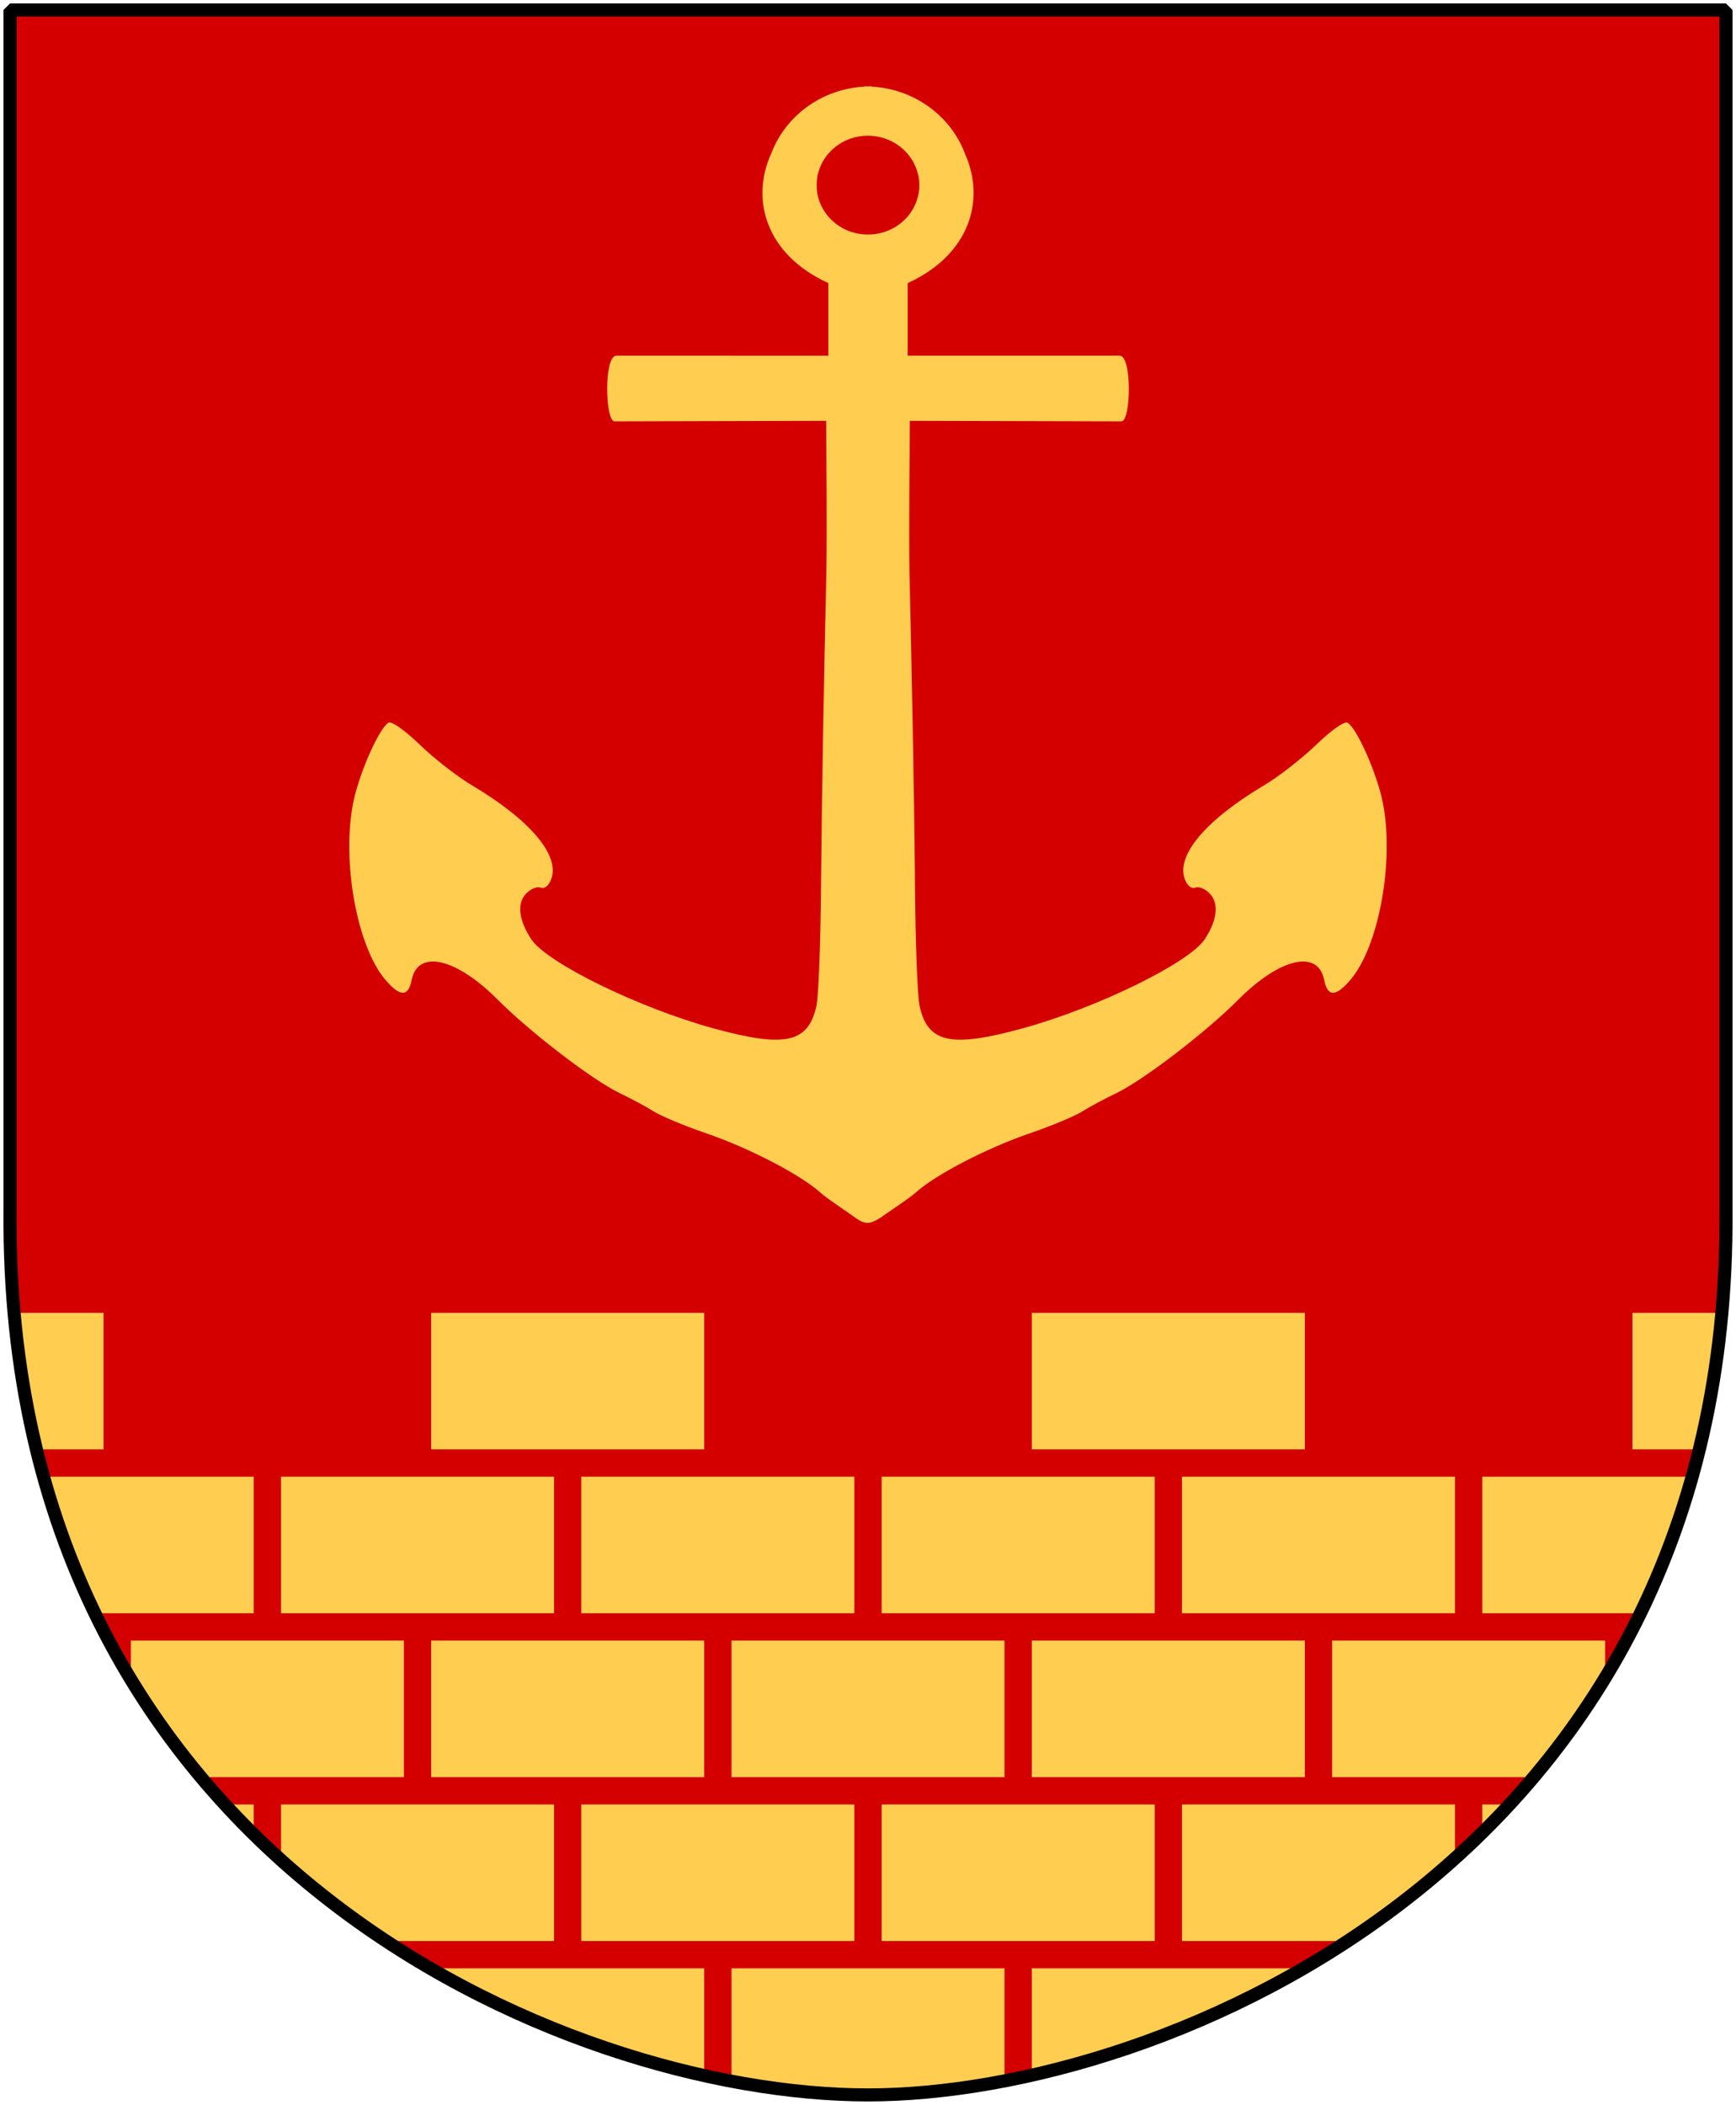
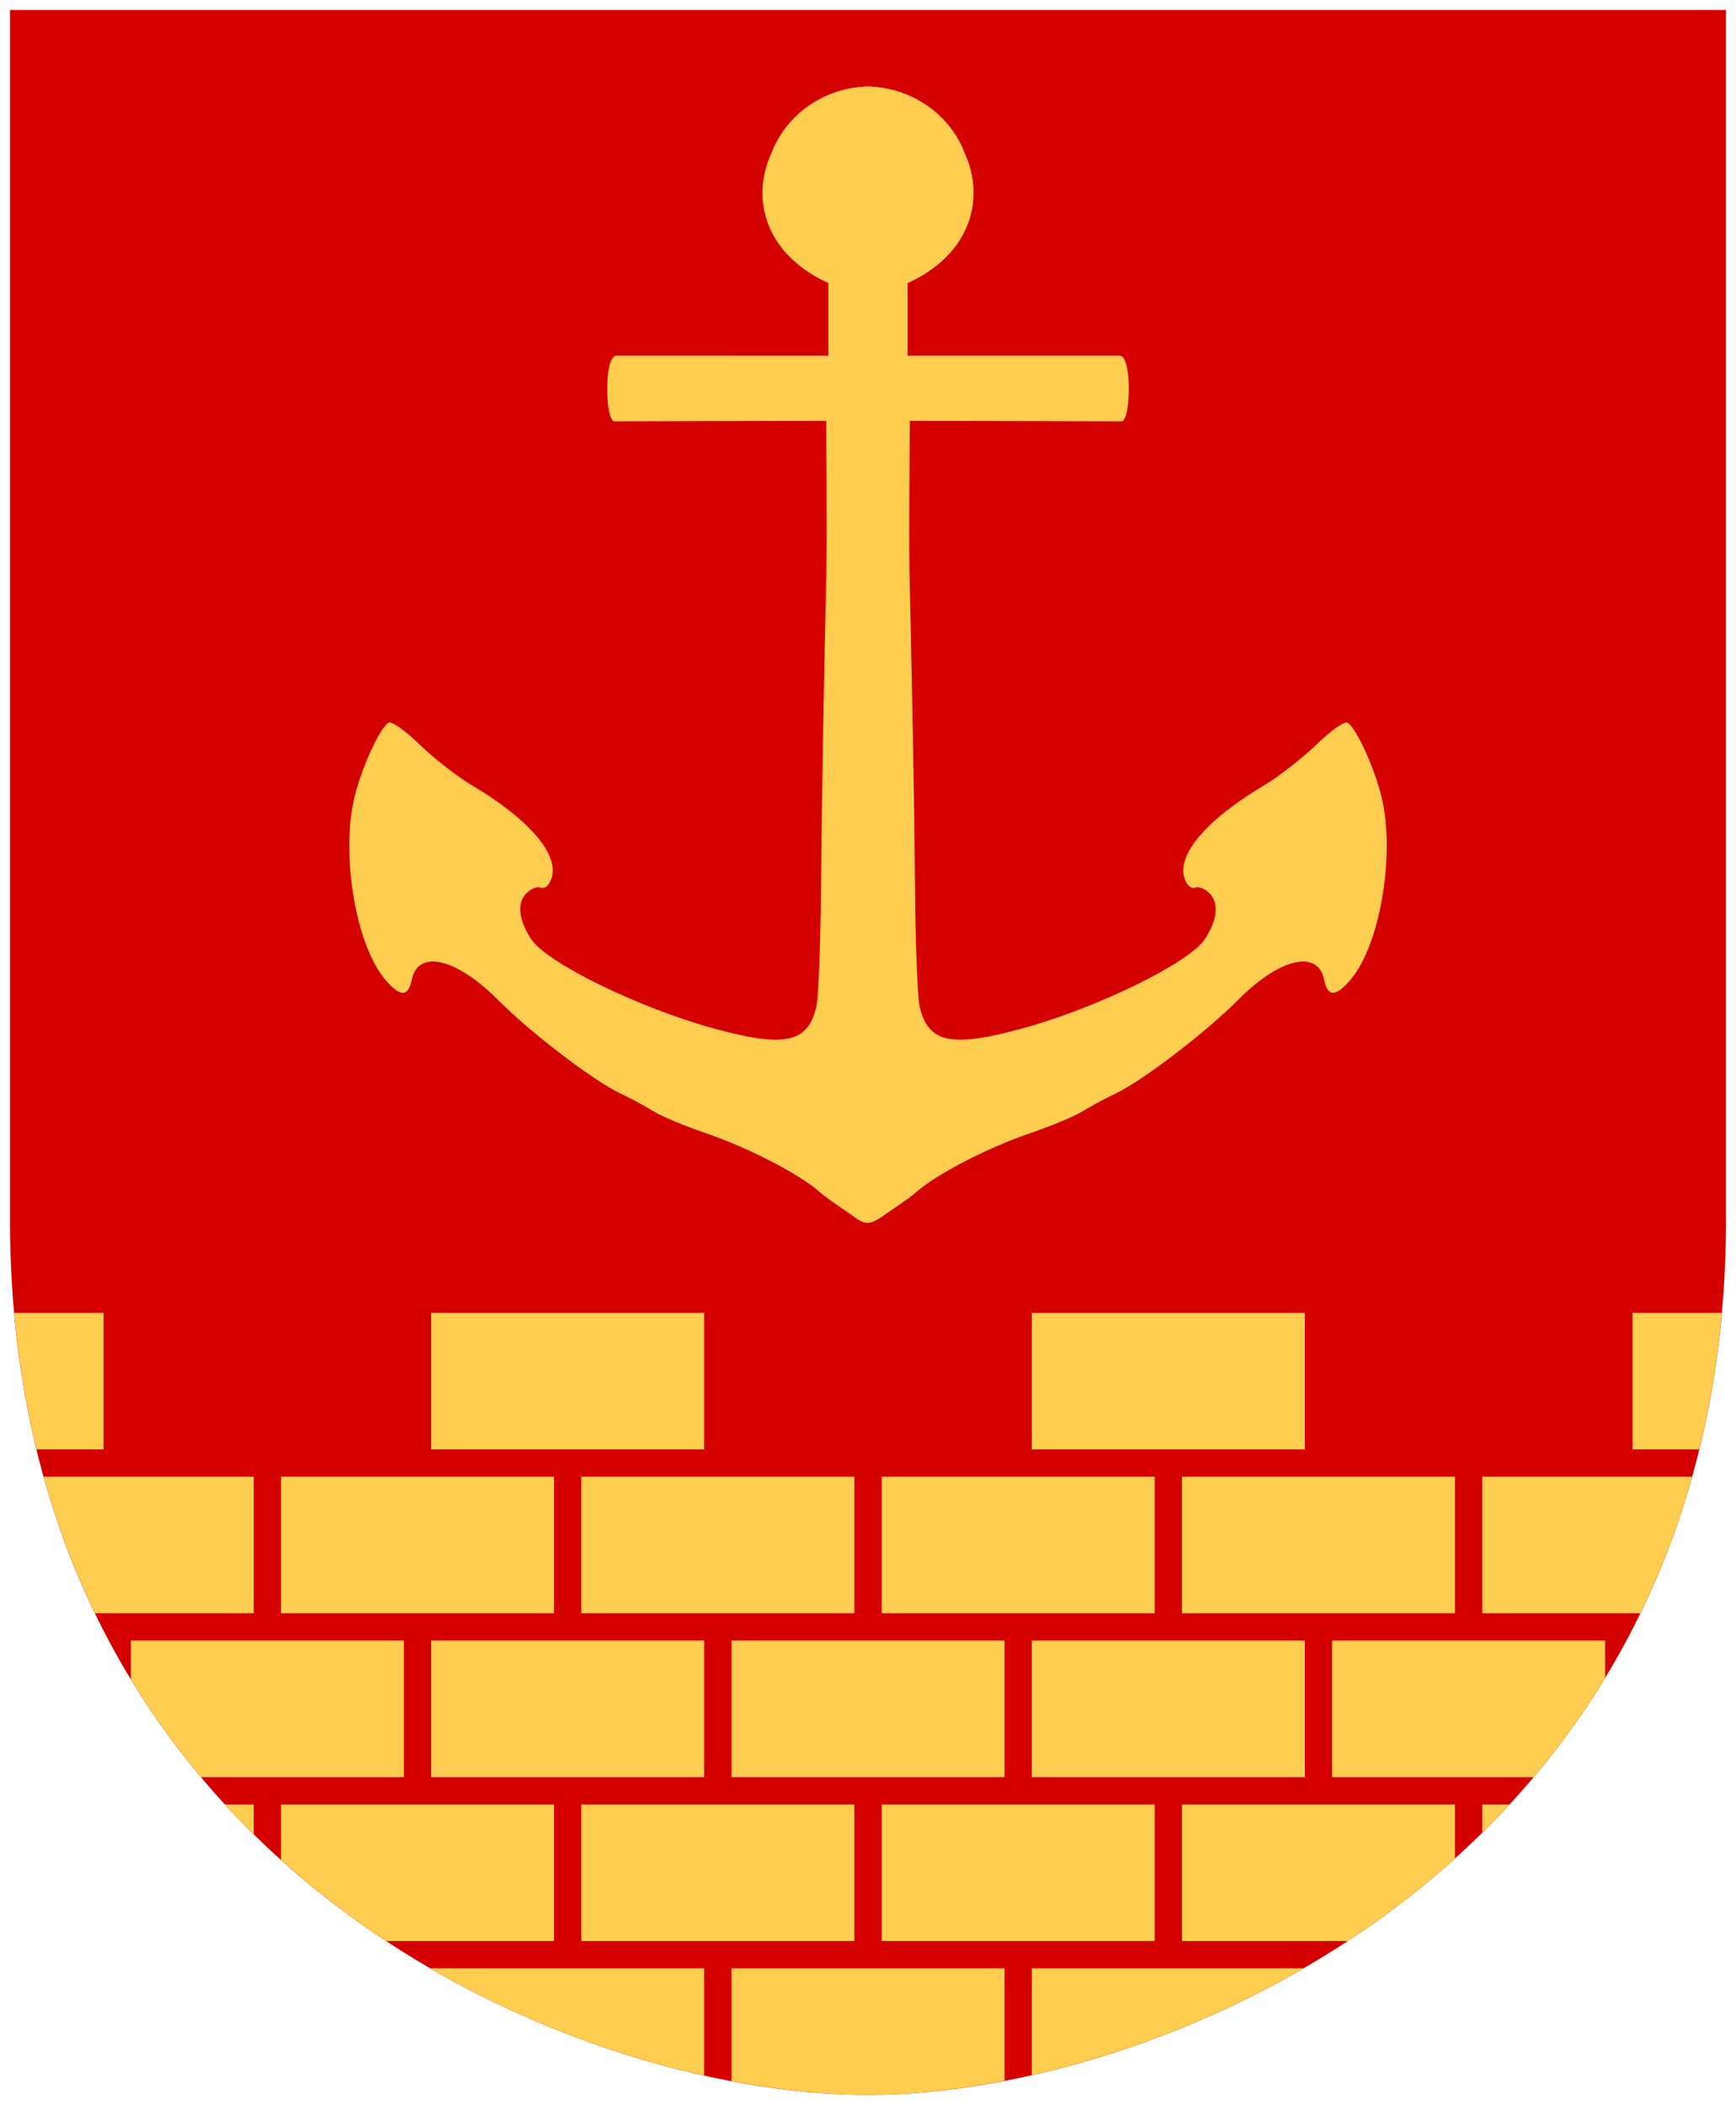
<svg xmlns="http://www.w3.org/2000/svg" id="svg4166" height="304.2" width="251" version="1.0">
  <defs id="defs4168" />
  <path clip-path="none" id="Shield" style="color:#000000;fill:#d40000;fill-opacity:1;fill-rule:nonzero;stroke:none;stroke-width:1.888;stroke-linecap:round;stroke-linejoin:bevel;marker:none;marker-start:none;marker-mid:none;marker-end:none;stroke-miterlimit:4;stroke-dashoffset:0;stroke-opacity:1;visibility:visible;display:block" d="M 249.551,1.44 L 125.5,1.44 L 1.45,1.44 L 1.45,174.936 C 0.682,268.657 81.739,302.756 125.5,302.756 C 168.494,302.756 250.318,268.657 249.551,174.936 L 249.551,1.44 z " />
-   <path style="fill:#ffcd50;fill-rule:evenodd;stroke:none;stroke-width:0.682" id="Anchor" d="m 125.154,12.471 c -0.079,0.012 -0.154,0.038 -0.232,0.052 -6.178,0.357 -11.332,4.243 -13.383,9.592 -3.013,6.524 -0.977,14.593 8.226,18.798 v 10.495 H 89.105 c -1.808,0 -1.616,9.45 -0.258,9.489 l 30.608,-0.077 c 0.034,7.305 0.119,14.613 0.026,21.918 -0.345,15.089 -0.633,30.187 -0.774,45.28 -0.062,8.174 -0.352,15.995 -0.67,17.405 -1.199,5.317 -4.543,6.03 -14.878,3.197 -10.749,-2.946 -24.106,-9.463 -26.353,-12.893 -1.786,-2.726 -2.09,-5.097 -0.799,-6.524 0.644,-0.711 1.614,-1.13 2.14,-0.928 0.582,0.223 1.18,-0.233 1.547,-1.212 1.294,-3.444 -3.021,-8.558 -11.526,-13.615 -2.067,-1.229 -5.436,-3.856 -7.504,-5.853 -2.169,-2.096 -4.071,-3.429 -4.513,-3.146 -1.373,0.88 -4.191,7.246 -5.054,11.423 -1.735,8.398 0.473,20.795 4.564,25.657 2.159,2.566 3.364,2.594 3.868,0.077 0.887,-4.435 6.416,-3.172 12.429,2.862 4.759,4.775 13.794,11.688 17.741,13.563 1.503,0.714 3.669,1.873 4.796,2.579 1.128,0.705 4.523,2.117 7.529,3.146 6.299,2.155 13.659,5.973 16.58,8.587 1.11,0.993 3.948,2.807 5.054,3.636 1.505,1.087 2.18,0.914 3.662,0 1.106,-0.829 3.97,-2.643 5.08,-3.636 2.921,-2.613 10.281,-6.432 16.58,-8.587 3.007,-1.028 6.402,-2.441 7.529,-3.146 1.128,-0.705 3.293,-1.864 4.796,-2.579 3.947,-1.875 12.982,-8.788 17.741,-13.563 6.013,-6.034 11.516,-7.297 12.403,-2.862 0.503,2.517 1.708,2.489 3.868,-0.077 4.091,-4.862 6.325,-17.259 4.59,-25.657 -0.863,-4.178 -3.681,-10.544 -5.054,-11.423 -0.441,-0.283 -2.343,1.05 -4.513,3.146 -2.067,1.997 -5.436,4.624 -7.504,5.853 -8.505,5.057 -12.82,10.17 -11.526,13.615 0.368,0.978 0.965,1.435 1.547,1.212 0.526,-0.202 1.471,0.217 2.114,0.928 1.291,1.427 1.013,3.797 -0.774,6.524 -2.247,3.429 -15.605,9.947 -26.353,12.893 -10.335,2.833 -13.68,2.12 -14.878,-3.197 -0.318,-1.411 -0.608,-9.232 -0.67,-17.405 -0.14,-15.093 -0.455,-30.191 -0.799,-45.28 -0.093,-7.305 0.017,-14.613 0.051,-21.918 l 30.608,0.077 c 1.358,-0.039 1.55,-9.489 -0.258,-9.489 H 131.239 v -10.495 c 9.127,-4.171 11.208,-12.148 8.303,-18.643 -2.007,-5.426 -7.228,-9.381 -13.46,-9.747 -0.08,-0.013 -0.152,-0.039 -0.232,-0.052 -0.121,0 -0.24,0.023 -0.361,0.026 -0.114,-0.002 -0.221,-0.026 -0.335,-0.026 z m 0.335,7.143 c 3.332,0 6.152,2.122 7.091,5.028 0.145,0.447 0.259,0.912 0.309,1.392 0.025,0.24 0.026,0.476 0.026,0.722 8e-5,0.246 -5.1e-4,0.508 -0.026,0.748 -0.051,0.48 -0.165,0.945 -0.309,1.392 -0.939,2.906 -3.759,5.002 -7.091,5.002 -3.075,0 -5.707,-1.795 -6.833,-4.358 -0.188,-0.427 -0.34,-0.876 -0.438,-1.341 -0.099,-0.465 -0.129,-0.951 -0.129,-1.444 -1.4e-4,-0.493 0.03,-0.979 0.129,-1.444 0.099,-0.465 0.251,-0.914 0.438,-1.341 1.127,-2.562 3.758,-4.358 6.833,-4.358 z" />
+   <path style="fill:#ffcd50;fill-rule:evenodd;stroke:none;stroke-width:0.682" id="Anchor" d="m 125.154,12.471 c -0.079,0.012 -0.154,0.038 -0.232,0.052 -6.178,0.357 -11.332,4.243 -13.383,9.592 -3.013,6.524 -0.977,14.593 8.226,18.798 v 10.495 H 89.105 c -1.808,0 -1.616,9.45 -0.258,9.489 l 30.608,-0.077 c 0.034,7.305 0.119,14.613 0.026,21.918 -0.345,15.089 -0.633,30.187 -0.774,45.28 -0.062,8.174 -0.352,15.995 -0.67,17.405 -1.199,5.317 -4.543,6.03 -14.878,3.197 -10.749,-2.946 -24.106,-9.463 -26.353,-12.893 -1.786,-2.726 -2.09,-5.097 -0.799,-6.524 0.644,-0.711 1.614,-1.13 2.14,-0.928 0.582,0.223 1.18,-0.233 1.547,-1.212 1.294,-3.444 -3.021,-8.558 -11.526,-13.615 -2.067,-1.229 -5.436,-3.856 -7.504,-5.853 -2.169,-2.096 -4.071,-3.429 -4.513,-3.146 -1.373,0.88 -4.191,7.246 -5.054,11.423 -1.735,8.398 0.473,20.795 4.564,25.657 2.159,2.566 3.364,2.594 3.868,0.077 0.887,-4.435 6.416,-3.172 12.429,2.862 4.759,4.775 13.794,11.688 17.741,13.563 1.503,0.714 3.669,1.873 4.796,2.579 1.128,0.705 4.523,2.117 7.529,3.146 6.299,2.155 13.659,5.973 16.58,8.587 1.11,0.993 3.948,2.807 5.054,3.636 1.505,1.087 2.18,0.914 3.662,0 1.106,-0.829 3.97,-2.643 5.08,-3.636 2.921,-2.613 10.281,-6.432 16.58,-8.587 3.007,-1.028 6.402,-2.441 7.529,-3.146 1.128,-0.705 3.293,-1.864 4.796,-2.579 3.947,-1.875 12.982,-8.788 17.741,-13.563 6.013,-6.034 11.516,-7.297 12.403,-2.862 0.503,2.517 1.708,2.489 3.868,-0.077 4.091,-4.862 6.325,-17.259 4.59,-25.657 -0.863,-4.178 -3.681,-10.544 -5.054,-11.423 -0.441,-0.283 -2.343,1.05 -4.513,3.146 -2.067,1.997 -5.436,4.624 -7.504,5.853 -8.505,5.057 -12.82,10.17 -11.526,13.615 0.368,0.978 0.965,1.435 1.547,1.212 0.526,-0.202 1.471,0.217 2.114,0.928 1.291,1.427 1.013,3.797 -0.774,6.524 -2.247,3.429 -15.605,9.947 -26.353,12.893 -10.335,2.833 -13.68,2.12 -14.878,-3.197 -0.318,-1.411 -0.608,-9.232 -0.67,-17.405 -0.14,-15.093 -0.455,-30.191 -0.799,-45.28 -0.093,-7.305 0.017,-14.613 0.051,-21.918 l 30.608,0.077 c 1.358,-0.039 1.55,-9.489 -0.258,-9.489 H 131.239 v -10.495 c 9.127,-4.171 11.208,-12.148 8.303,-18.643 -2.007,-5.426 -7.228,-9.381 -13.46,-9.747 -0.08,-0.013 -0.152,-0.039 -0.232,-0.052 -0.121,0 -0.24,0.023 -0.361,0.026 -0.114,-0.002 -0.221,-0.026 -0.335,-0.026 z m 0.335,7.143 z" />
  <path id="Mur" d="M 2.049 189.727 C 2.669 196.669 3.764 203.244 5.277 209.463 L 14.975 209.463 L 14.975 189.727 L 2.049 189.727 z M 62.342 189.727 L 62.342 209.463 L 101.816 209.463 L 101.816 189.727 L 62.342 189.727 z M 149.184 189.727 L 149.184 209.463 L 188.658 209.463 L 188.658 189.727 L 149.184 189.727 z M 236.027 189.727 L 236.027 209.463 L 245.688 209.463 C 247.214 203.244 248.319 196.669 248.945 189.727 L 236.027 189.727 z M 6.305 213.41 C 8.267 220.458 10.773 227.03 13.73 233.146 L 36.684 233.146 L 36.684 213.41 L 6.305 213.41 z M 40.631 213.41 L 40.631 233.146 L 80.105 233.146 L 80.105 213.41 L 40.631 213.41 z M 84.053 213.41 L 84.053 233.146 L 123.527 233.146 L 123.527 213.41 L 84.053 213.41 z M 127.475 213.41 L 127.475 233.146 L 166.947 233.146 L 166.947 213.41 L 127.475 213.41 z M 170.895 213.41 L 170.895 233.146 L 210.369 233.146 L 210.369 213.41 L 170.895 213.41 z M 214.316 213.41 L 214.316 233.146 L 237.166 233.146 C 240.146 227.03 242.672 220.458 244.65 213.41 L 214.316 213.41 z M 18.922 237.094 L 18.922 242.703 C 21.999 247.767 25.397 252.474 29.053 256.832 L 58.395 256.832 L 58.395 237.094 L 18.922 237.094 z M 62.342 237.094 L 62.342 256.832 L 101.816 256.832 L 101.816 237.094 L 62.342 237.094 z M 105.764 237.094 L 105.764 256.832 L 145.236 256.832 L 145.236 237.094 L 105.764 237.094 z M 149.184 237.094 L 149.184 256.832 L 188.658 256.832 L 188.658 237.094 L 149.184 237.094 z M 192.605 237.094 L 192.605 256.832 L 221.744 256.832 C 225.477 252.407 228.943 247.623 232.078 242.471 L 232.078 237.094 L 192.605 237.094 z M 32.523 260.779 C 33.881 262.257 35.269 263.69 36.684 265.082 L 36.684 260.779 L 32.523 260.779 z M 40.631 260.779 L 40.631 268.799 C 45.475 273.159 50.58 277.057 55.836 280.516 L 80.105 280.516 L 80.105 260.779 L 40.631 260.779 z M 84.053 260.779 L 84.053 280.516 L 123.527 280.516 L 123.527 260.779 L 84.053 260.779 z M 127.475 260.779 L 127.475 280.516 L 166.947 280.516 L 166.947 260.779 L 127.475 260.779 z M 170.895 260.779 L 170.895 280.516 L 194.848 280.516 C 200.211 276.995 205.426 273.022 210.369 268.566 L 210.369 260.779 L 170.895 260.779 z M 214.316 260.779 L 214.316 264.842 C 215.653 263.525 216.967 262.173 218.254 260.779 L 214.316 260.779 z M 62.342 284.463 L 62.342 284.537 C 75.441 292.124 89.145 297.137 101.816 299.951 L 101.816 284.463 L 62.342 284.463 z M 105.764 284.463 L 105.764 300.756 C 112.831 302.094 119.521 302.756 125.5 302.756 C 131.439 302.756 138.135 302.078 145.236 300.709 L 145.236 284.463 L 105.764 284.463 z M 149.184 284.463 L 149.184 299.889 C 161.746 297.054 175.384 292.039 188.455 284.463 L 149.184 284.463 z " style="fill:#ffcd50;fill-opacity:1;fill-rule:evenodd;stroke:none" />
-   <path id="Frame" style="color:#000000;fill:none;fill-opacity:0;fill-rule:nonzero;stroke:#000000;stroke-width:1.888;stroke-linecap:round;stroke-linejoin:bevel;marker:none;marker-start:none;marker-mid:none;marker-end:none;stroke-miterlimit:4;stroke-dashoffset:0;stroke-opacity:1;visibility:visible;display:block" d="M 249.551,1.44 L 125.5,1.44 L 1.45,1.44 L 1.45,174.936 C 0.682,268.657 81.739,302.756 125.5,302.756 C 168.494,302.756 250.318,268.657 249.551,174.936 L 249.551,1.44 z " />
</svg>